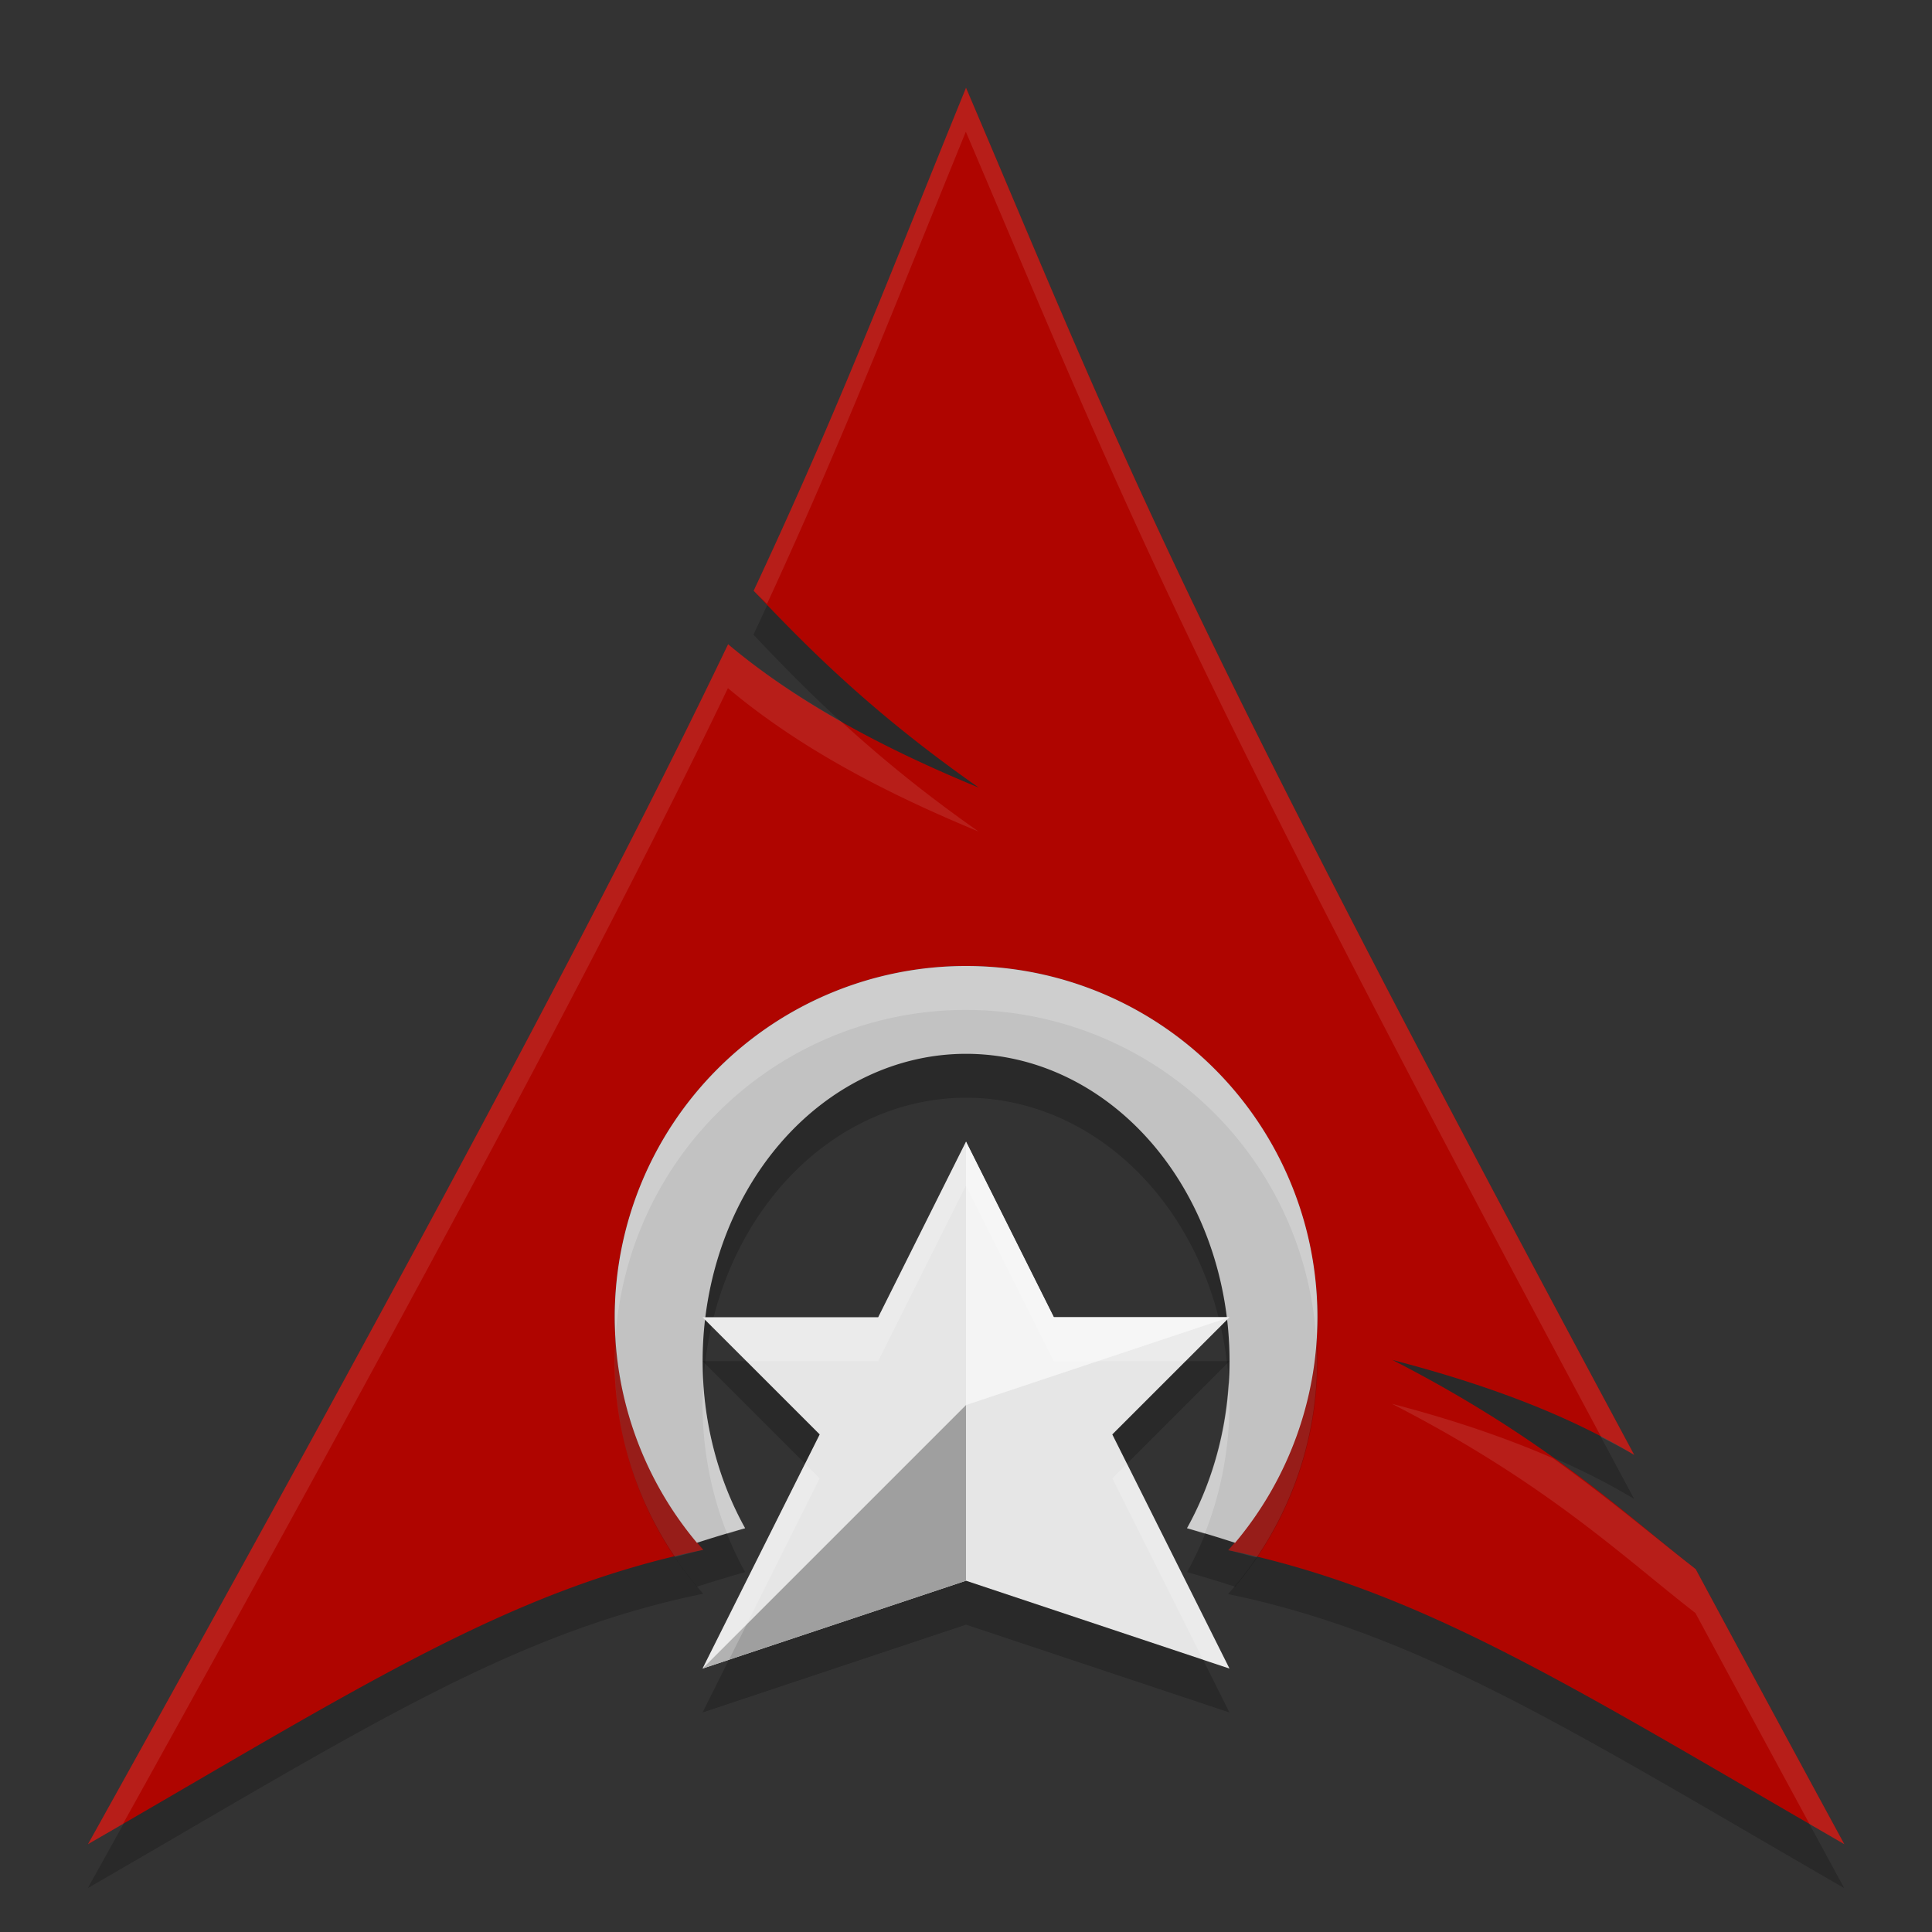
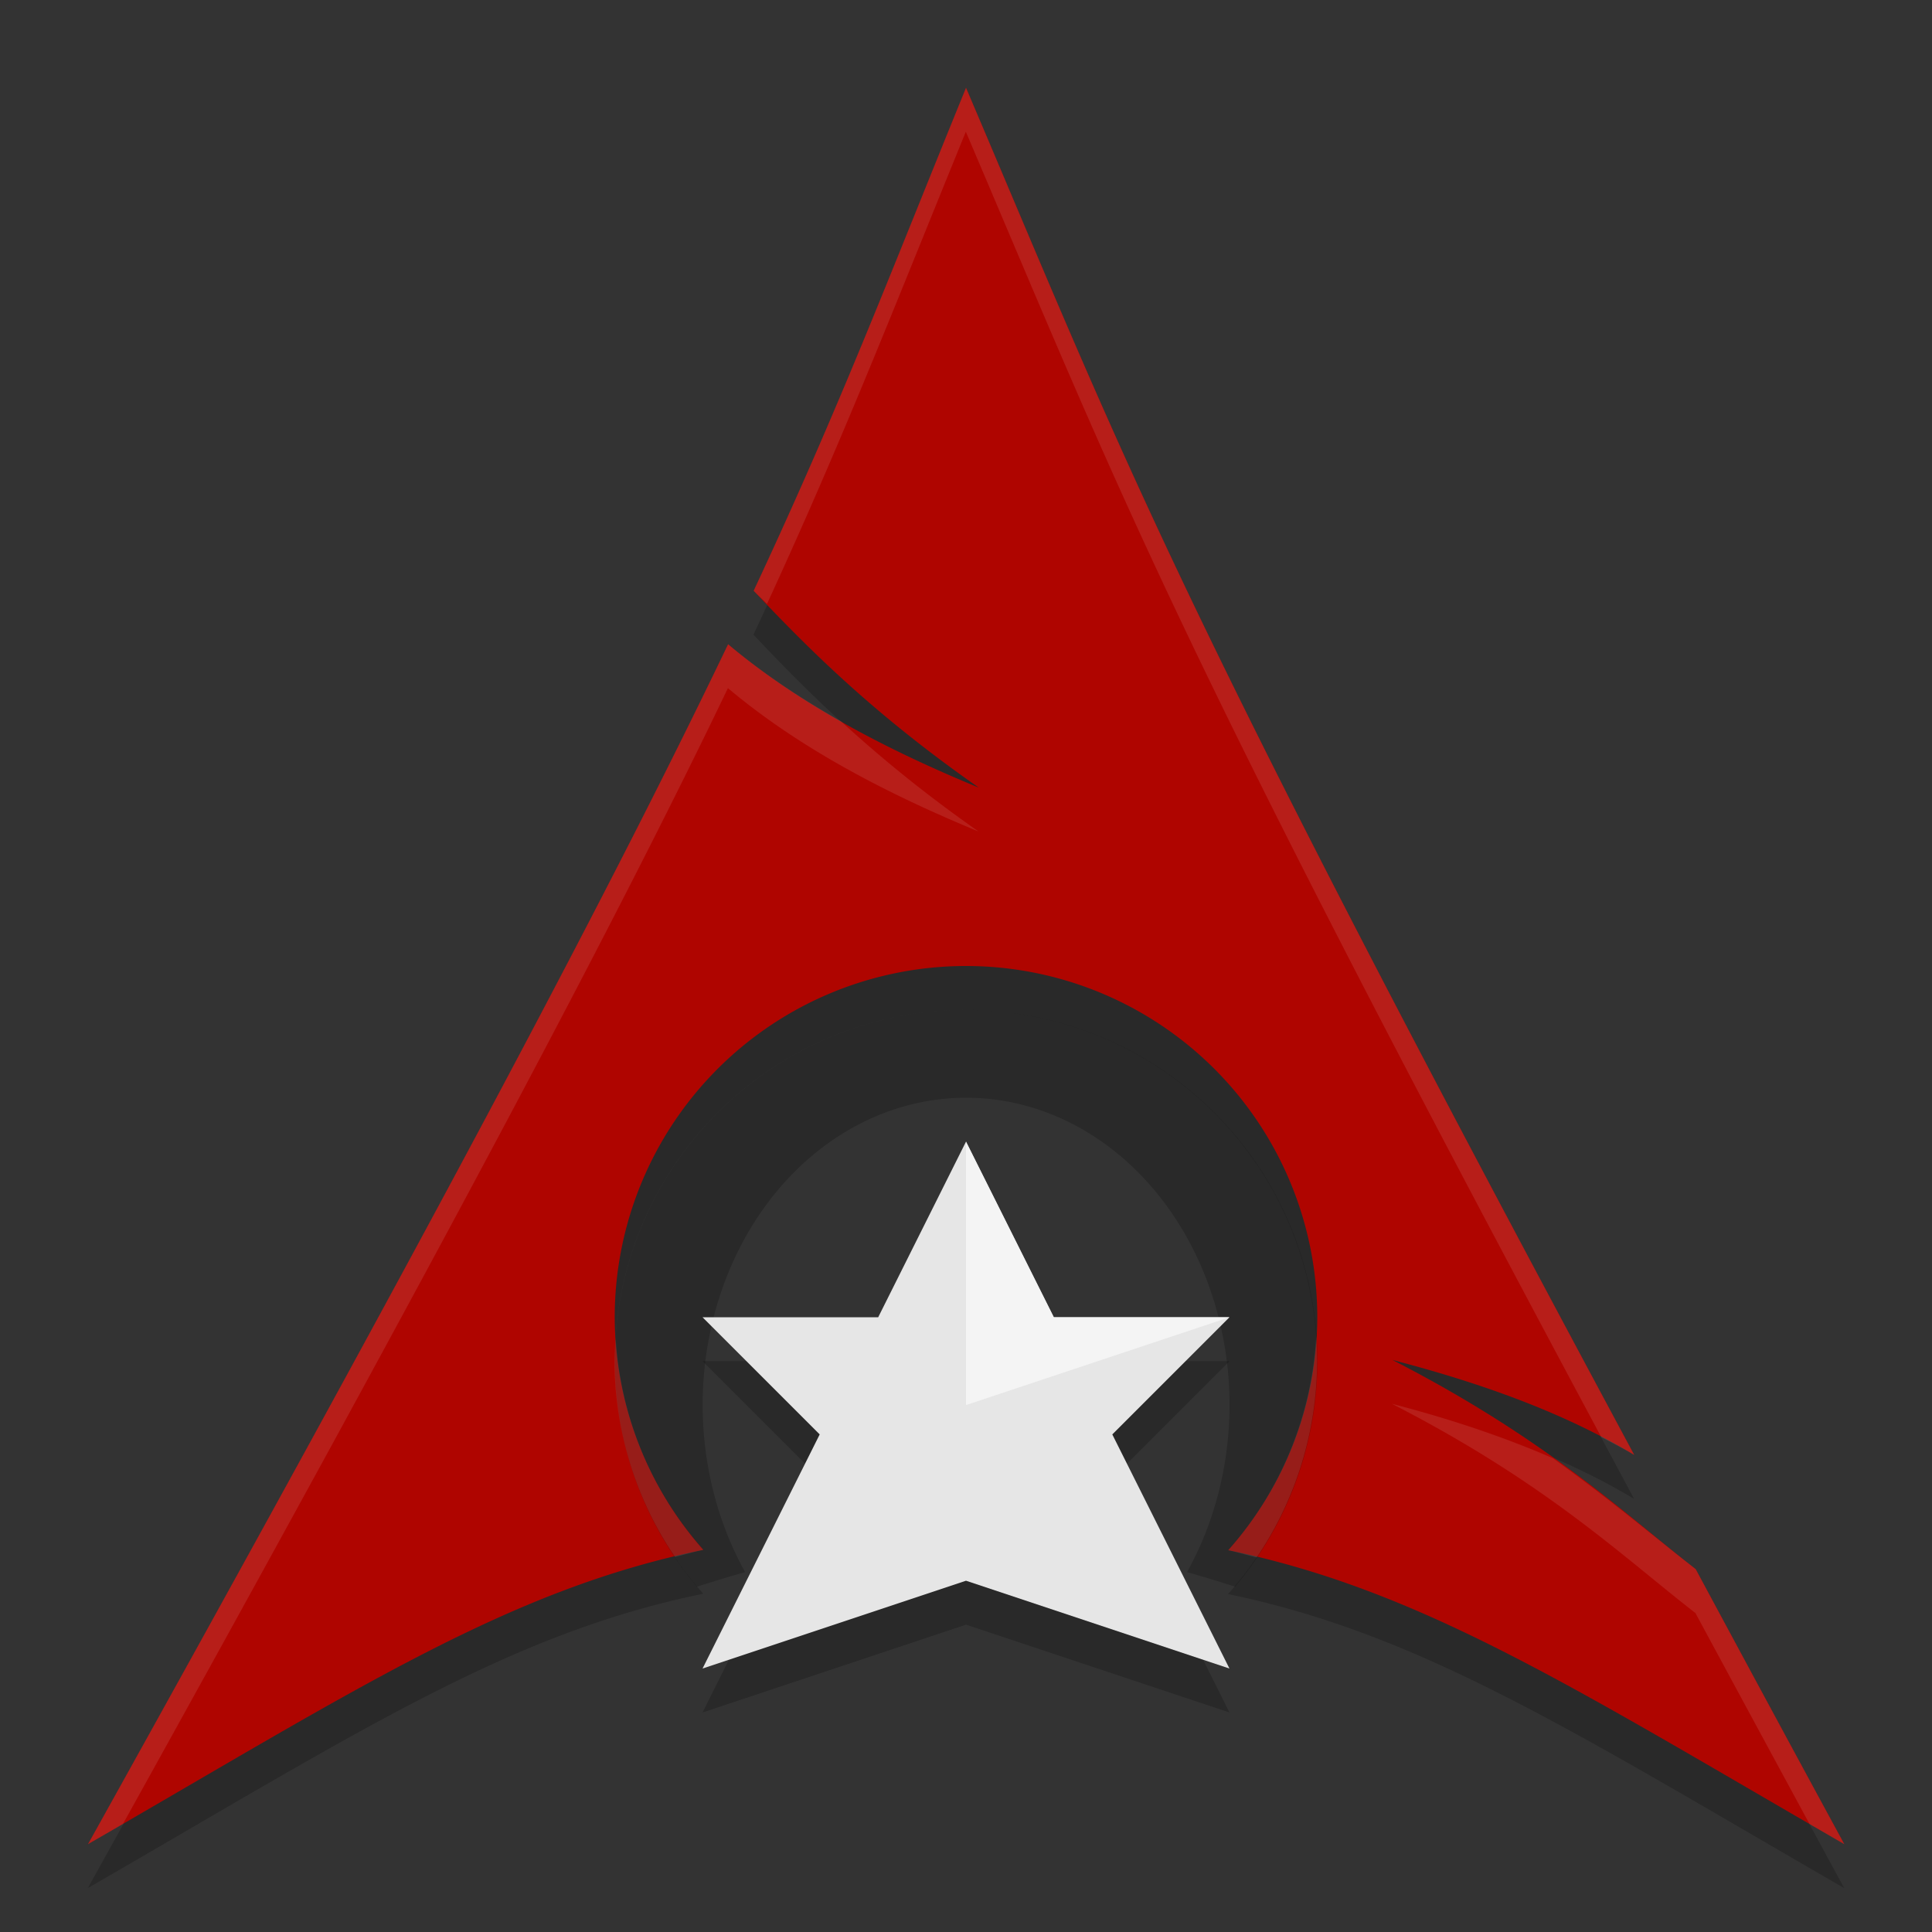
<svg xmlns="http://www.w3.org/2000/svg" height="22" width="22" version="1.1">
  <rect width="100%" height="100%" fill="#333333" stroke="none" />
  <path style="opacity:.2;fill-rule:evenodd" d="m10.998 1.5c-0.89 2.182-1.427 3.609-2.418 5.727 0.608 0.644 1.353 1.395 2.564 2.242-1.303-0.536-2.191-1.075-2.855-1.633-1.269 2.647-3.255 6.418-7.289 13.664 3.094-1.786 4.798-2.899 7.008-3.352a4 4 0 0 1 -1.01 -2.648 4 4 0 0 1 4 -4 4 4 0 0 1 4 4 4 4 0 0 1 -1.014 2.652c2.211 0.458 3.94 1.572 7.016 3.348-0.617-1.135-1.168-2.158-1.693-3.133-0.828-0.642-1.692-1.477-3.453-2.381 1.211 0.315 2.078 0.676 2.754 1.082-5.344-9.948-5.777-11.268-7.609-15.568z" />
  <path style="fill-rule:evenodd;fill:#af0500" d="m11 1c-0.89 2.182-1.427 3.609-2.418 5.727 0.608 0.644 1.353 1.395 2.564 2.242-1.303-0.536-2.191-1.075-2.855-1.633-1.269 2.647-3.255 6.418-7.289 13.664 3.094-1.786 4.798-2.899 7.008-3.352a4 4 0 0 1 -1.01 -2.648 4 4 0 0 1 4 -4 4 4 0 0 1 4 4 4 4 0 0 1 -1.014 2.652c2.211 0.458 3.94 1.572 7.016 3.348-0.617-1.135-1.168-2.158-1.693-3.133-0.828-0.642-1.692-1.477-3.453-2.381 1.211 0.315 2.078 0.676 2.754 1.082-5.344-9.948-5.777-11.268-7.609-15.568z" />
  <path style="opacity:.2" d="m11 13.5-1 2h-2l1.334 1.334-1.334 2.666 3-1 3 1-1.334-2.666 1.334-1.334h-2z" />
  <path style="opacity:.2" d="m11 11.5a4 4 0 0 0 -4 4 4 4 0 0 0 0.936 2.568c0.183-0.059 0.367-0.115 0.549-0.166a3 3.5 0 0 1 -0.484 -1.902 3 3.5 0 0 1 3 -3.5 3 3.5 0 0 1 3 3.5 3 3.5 0 0 1 -0.484 1.902c0.182 0.051 0.364 0.107 0.547 0.166a4 4 0 0 0 0.938 -2.568 4 4 0 0 0 -4 -4z" />
-   <path style="fill:#c2c2c2" d="m11 11a4 4 0 0 0 -4 4 4 4 0 0 0 0.936 2.568c0.183-0.059 0.367-0.115 0.549-0.166a3 3.5 0 0 1 -0.484 -1.902 3 3.5 0 0 1 3 -3.5 3 3.5 0 0 1 3 3.5 3 3.5 0 0 1 -0.484 1.902c0.182 0.051 0.364 0.107 0.547 0.166a4 4 0 0 0 0.938 -2.568 4 4 0 0 0 -4 -4z" />
  <path style="fill:#e6e6e6" d="m11 13l-1 2h-2l1.334 1.334-1.334 2.666 3-1 3 1-1.334-2.666 1.334-1.334h-2l-1-2z" />
  <path style="fill:#f4f4f4" d="m11 13v3l3-1h-2z" />
-   <path style="fill:#9f9f9f" d="m11 16v2l-3 1z" />
-   <path style="opacity:.2;fill:#ffffff" d="m11 13l-1 2h-2l0.5 0.5h1.5l1-2 1 2h1.5l0.5-0.5h-2l-1-2zm-1.832 3.668l-1.168 2.332 0.301-0.1 1.033-2.066-0.166-0.166zm3.664 0l-0.166 0.166 1.033 2.066 0.301 0.1-1.168-2.332z" />
  <path style="opacity:.1;fill-rule:evenodd;fill:#ffffff" d="m11 1c-0.89 2.182-1.427 3.609-2.418 5.727 0.044 0.046 0.107 0.103 0.152 0.15 0.88-1.912 1.428-3.329 2.264-5.377 1.779 4.174 2.321 5.687 7.236 14.865 0.128 0.067 0.259 0.133 0.375 0.203-5.344-9.948-5.777-11.268-7.609-15.568zm-2.709 6.336c-1.269 2.647-3.255 6.418-7.289 13.664 0.147-0.085 0.257-0.148 0.398-0.23 3.696-6.657 5.674-10.4 6.889-12.934 0.664 0.558 1.553 1.097 2.855 1.633-0.64-0.448-1.14-0.864-1.568-1.256-0.509-0.288-0.932-0.58-1.285-0.877zm6.697 7.881a4 4 0 0 1 -1.002 2.436c0.111 0.023 0.216 0.056 0.324 0.082a4 4 0 0 0 0.688 -2.234 4 4 0 0 0 -0.01 -0.283zm-7.977 0.01a4 4 0 0 0 -0.014 0.273 4 4 0 0 0 0.689 2.229c0.108-0.026 0.212-0.058 0.322-0.08a4 4 0 0 1 -0.998 -2.422zm8.842 0.76c1.762 0.904 2.625 1.739 3.453 2.381 0.403 0.747 0.848 1.569 1.299 2.402 0.141 0.082 0.25 0.146 0.396 0.23-0.617-1.135-1.168-2.158-1.693-3.133-0.47-0.364-0.974-0.795-1.625-1.262-0.512-0.222-1.104-0.43-1.83-0.619z" />
-   <path style="opacity:.2;fill:#ffffff" d="m11 11a4 4 0 0 0 -4 4 4 4 0 0 0 0.01 0.211 4 4 0 0 1 3.99 -3.711 4 4 0 0 1 3.988 3.746 4 4 0 0 0 0.012 -0.246 4 4 0 0 0 -4 -4zm2.99 4.729a3 3.5 0 0 1 -0.475 1.674c0.068 0.019 0.135 0.042 0.203 0.062a3 3.5 0 0 0 0.281 -1.465 3 3.5 0 0 0 -0.01 -0.271zm-5.98 0.051a3 3.5 0 0 0 -0.01 0.221 3 3.5 0 0 0 0.281 1.465c0.068-0.02 0.136-0.044 0.203-0.062a3 3.5 0 0 1 -0.475 -1.623z" />
</svg>